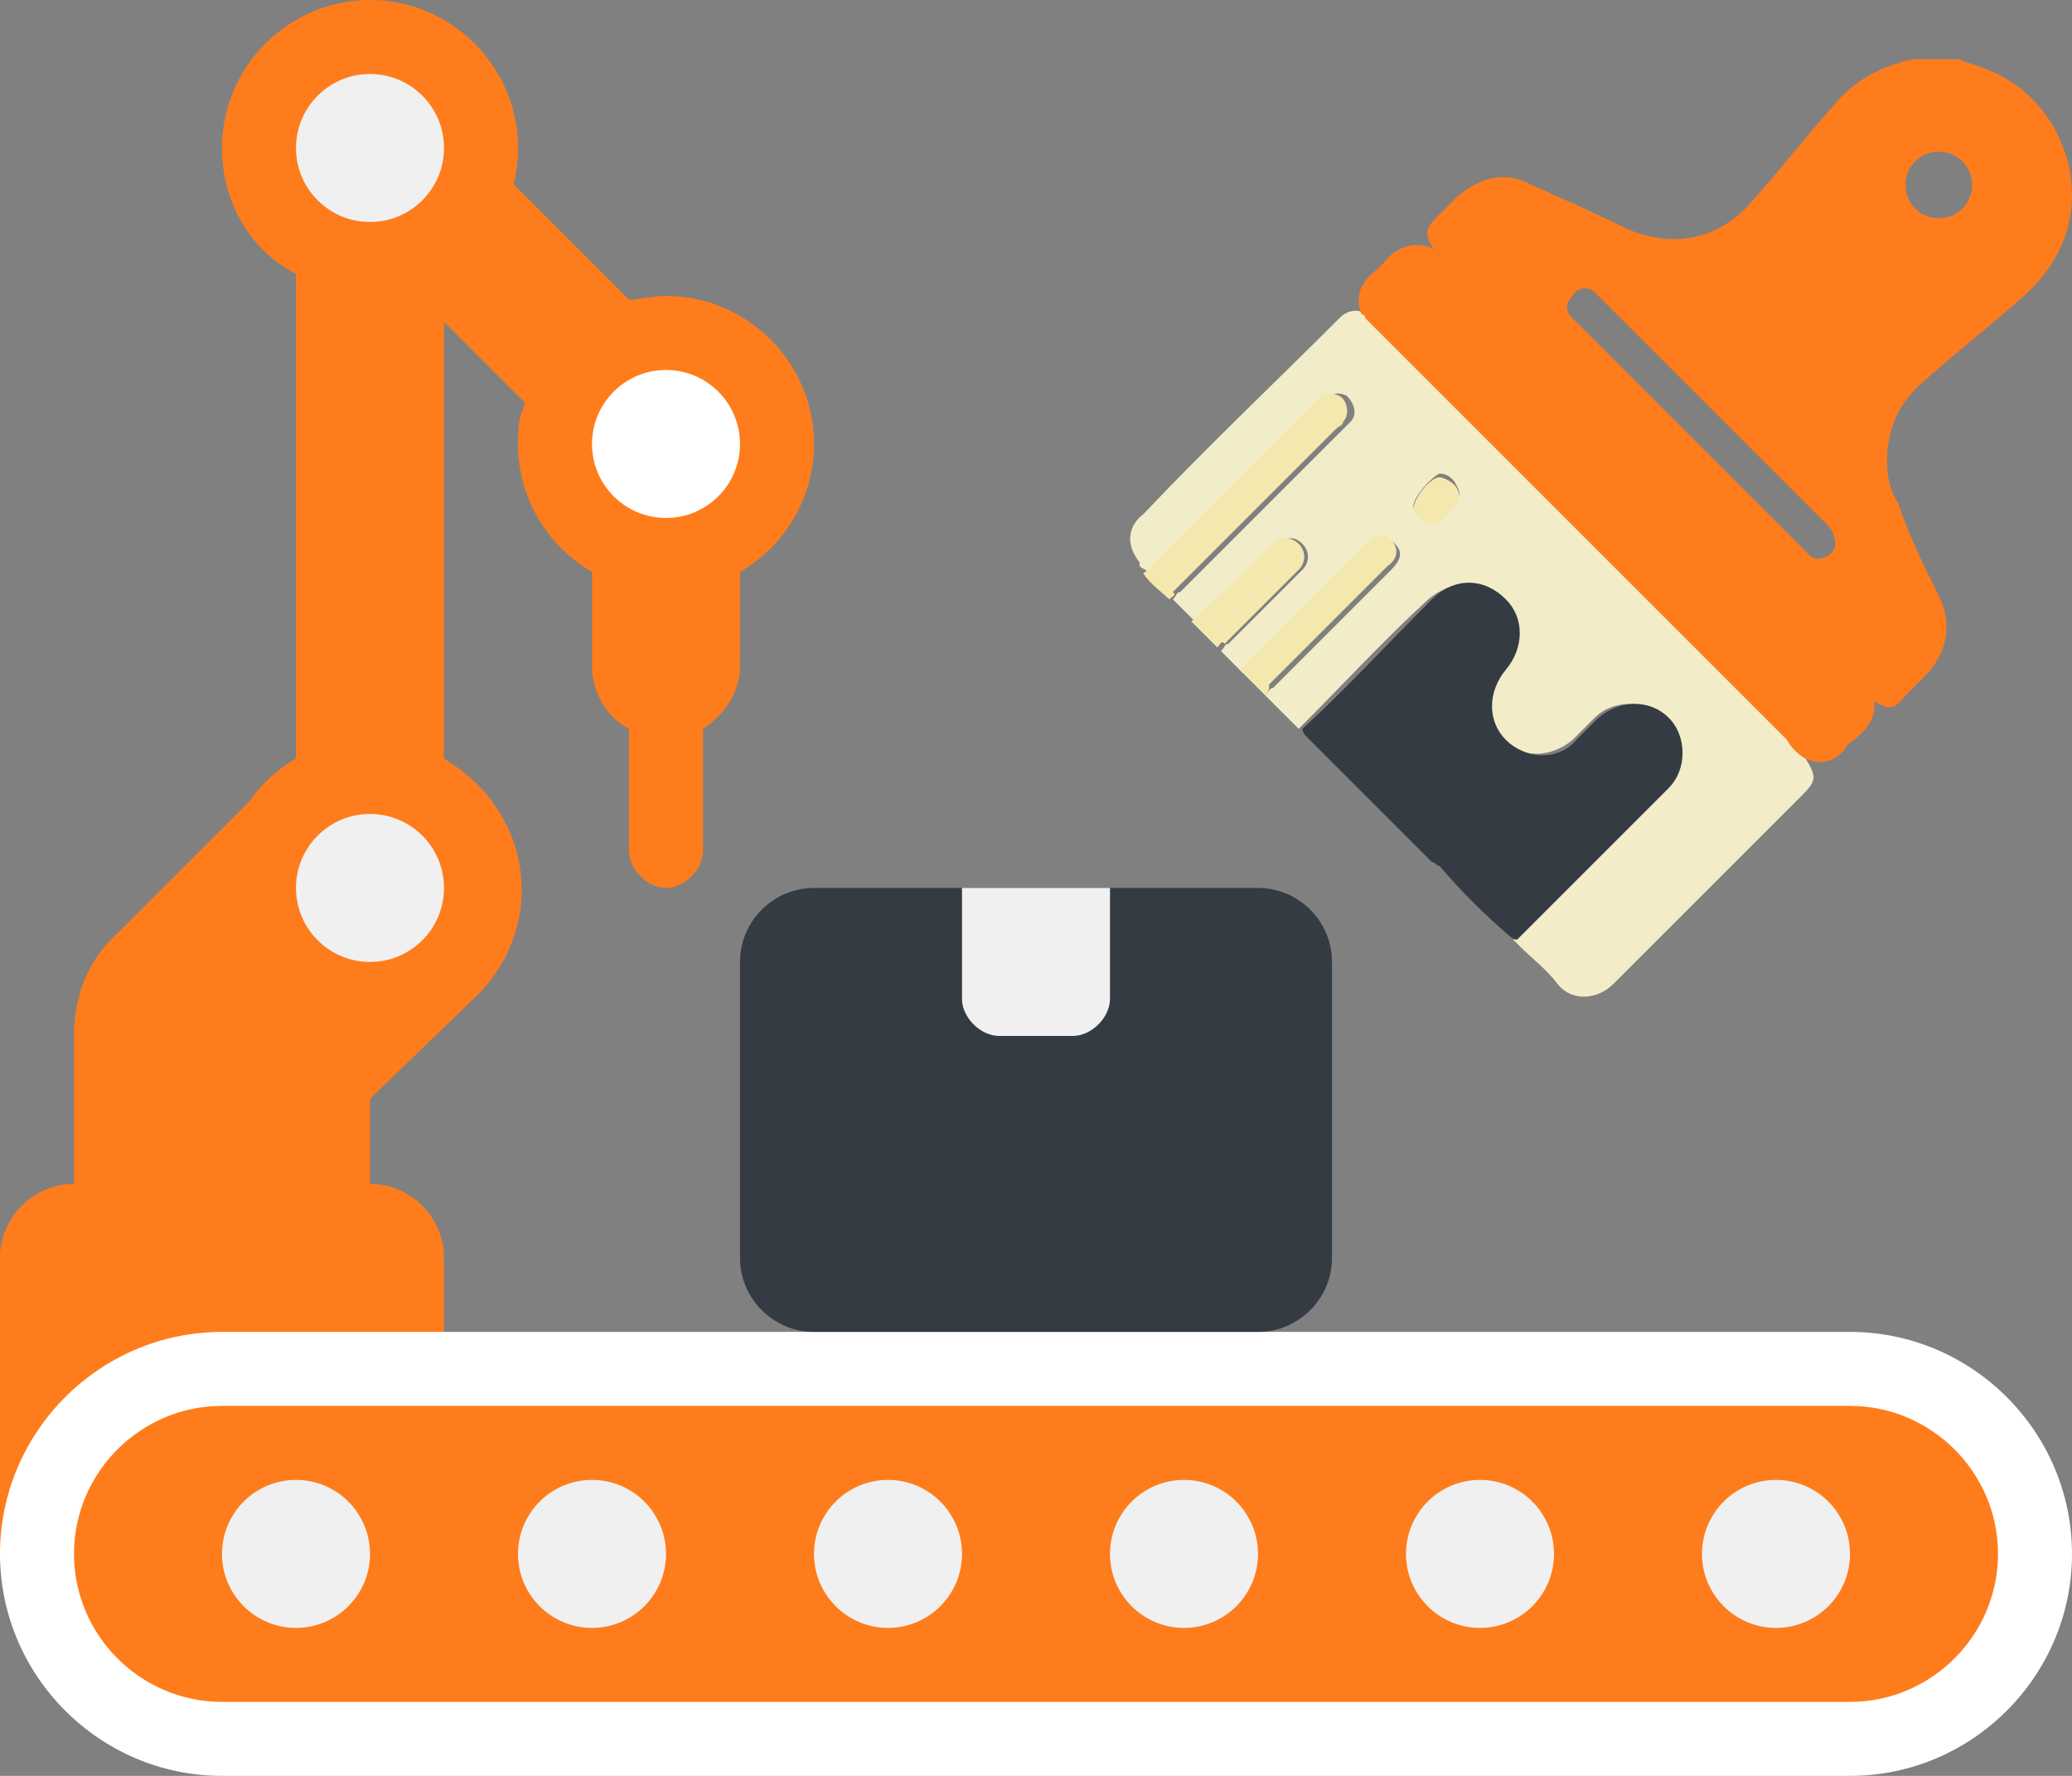
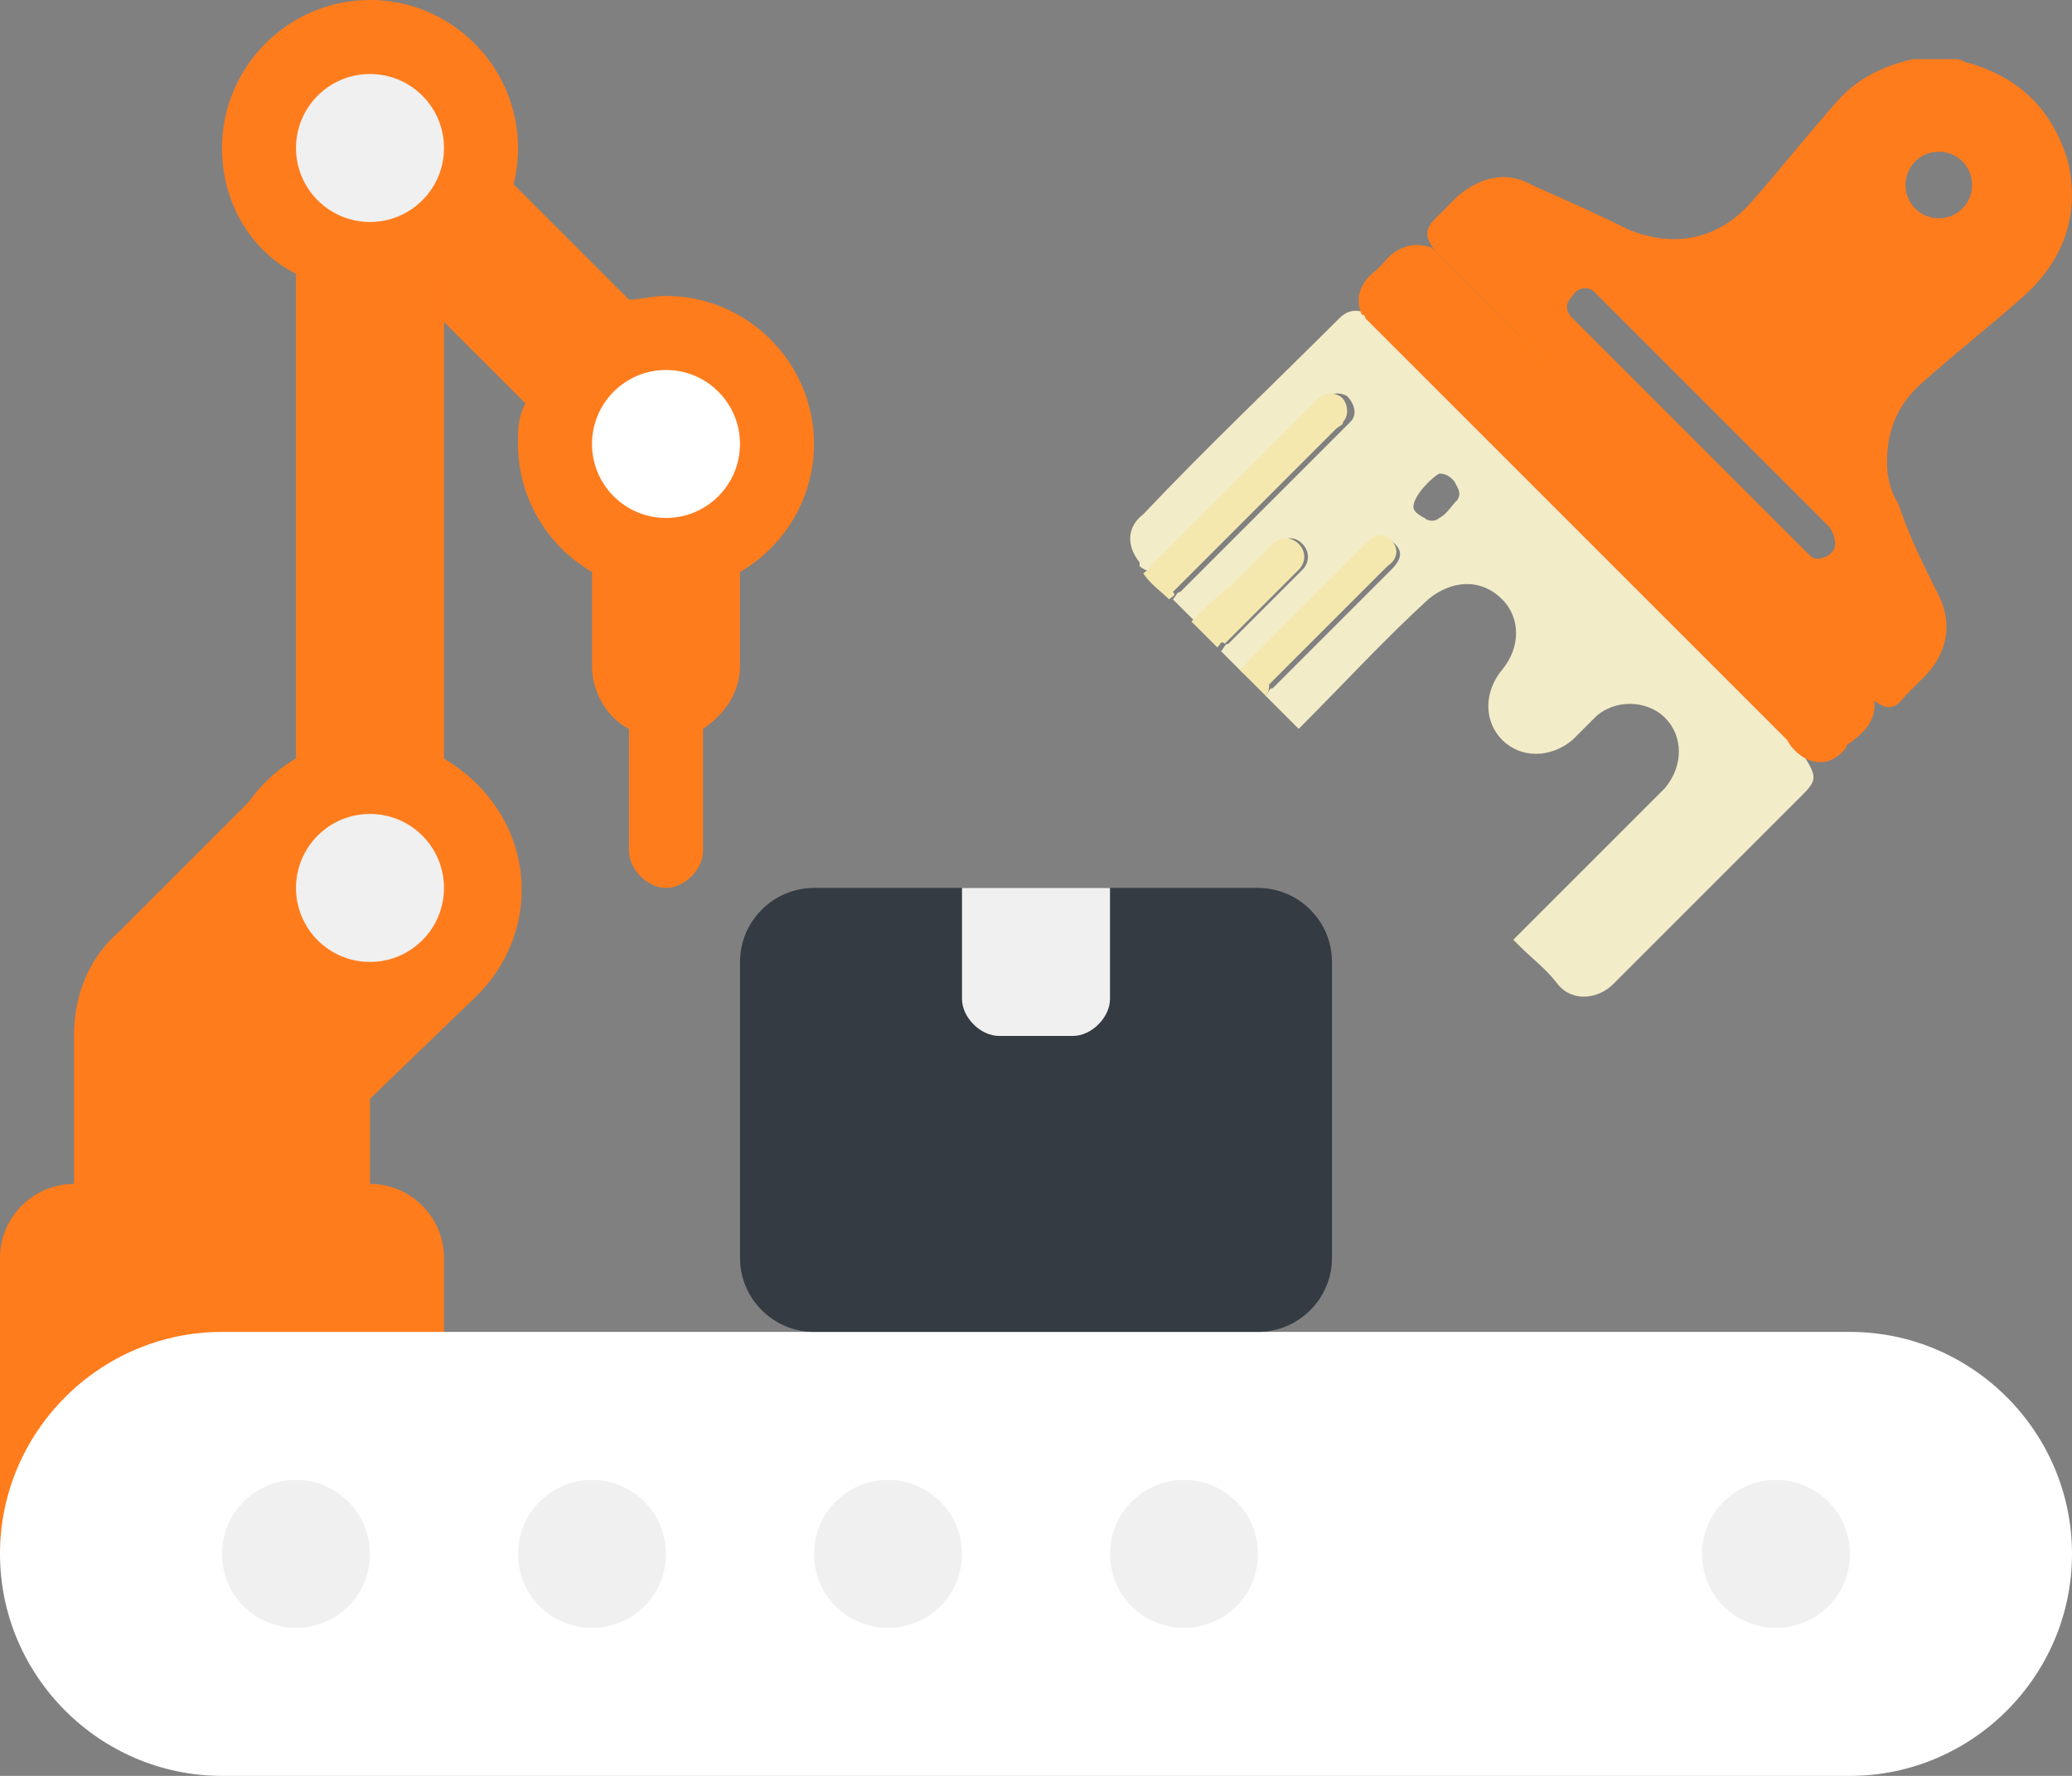
<svg xmlns="http://www.w3.org/2000/svg" version="1.1" id="a" x="0px" y="0px" viewBox="0 0 56 48" style="enable-background:new 0 0 56 48;" xml:space="preserve">
  <rect x="0" y="0" width="56" height="48" fill="#808080" stroke="none" />
  <style type="text/css">
	.st0{fill:#FF7C1C;}
	.st1{fill:#F0F0F0;}
	.st2{fill:#FFFFFF;}
	.st3{fill:#343B43;}
	.st4{fill:#F2ECC8;}
	.st5{fill:#F5E8AF;}
</style>
  <g>
    <g>
      <path class="st0" d="M16,12v6c0,0.7,0.4,1.4,1,1.7V23c0,0.5,0.5,1,1,1s1-0.5,1-1v-3.3c0.6-0.4,1-1,1-1.7v-6H16z" />
      <path class="st0" d="M18,8c-0.4,0-0.7,0.1-1,0.1l-5.6-5.6c-0.8-0.8-2.1-0.8-2.8,0s-0.8,2.1,0,2.8l5.6,5.6C14,11.3,14,11.6,14,12    c0,2.2,1.8,4,4,4s4-1.8,4-4S20.2,8,18,8L18,8z" />
      <g>
        <path class="st0" d="M6,36c-2.2,0-4-1.8-4-4v-4c0-1.1,0.4-2.1,1.2-2.8l4-4c1.6-1.6,4.1-1.6,5.7,0s1.6,4.1,0,5.7L10,29.7V32     C10,34.2,8.2,36,6,36z" />
        <path class="st0" d="M2,32h8c1.1,0,2,0.9,2,2v8H0v-8C0,32.9,0.9,32,2,32z" />
        <path class="st0" d="M12,20.5V7.5c1.2-0.7,2-2,2-3.5c0-2.2-1.8-4-4-4S6,1.8,6,4c0,1.5,0.8,2.8,2,3.4v13.1c-1.2,0.7-2,2-2,3.5     c0,2.2,1.8,4,4,4s4-1.8,4-4C14,22.5,13.2,21.3,12,20.5L12,20.5z" />
        <circle class="st1" cx="10" cy="24" r="2" />
        <circle class="st1" cx="10" cy="4" r="2" />
      </g>
      <circle class="st2" cx="18" cy="12" r="2" />
    </g>
    <path class="st2" d="M6,36h44c3.3,0,6,2.7,6,6l0,0c0,3.3-2.7,6-6,6H6c-3.3,0-6-2.7-6-6l0,0C0,38.7,2.7,36,6,36z" />
-     <path class="st0" d="M6,38h44c2.2,0,4,1.8,4,4l0,0c0,2.2-1.8,4-4,4H6c-2.2,0-4-1.8-4-4l0,0C2,39.8,3.8,38,6,38z" />
    <circle class="st1" cx="8" cy="42" r="2" />
    <circle class="st1" cx="16" cy="42" r="2" />
    <circle class="st1" cx="24" cy="42" r="2" />
    <circle class="st1" cx="32" cy="42" r="2" />
-     <circle class="st1" cx="40" cy="42" r="2" />
    <circle class="st1" cx="48" cy="42" r="2" />
    <g>
      <path class="st3" d="M22,24h12c1.1,0,2,0.9,2,2v8c0,1.1-0.9,2-2,2H22c-1.1,0-2-0.9-2-2v-8C20,24.9,20.9,24,22,24z" />
      <path class="st1" d="M26,24h4v3c0,0.5-0.5,1-1,1h-2c-0.5,0-1-0.5-1-1V24L26,24z" />
    </g>
  </g>
  <path class="st0" d="M38.8,6.8c-0.3-0.4-0.3-0.6,0-0.9c0.2-0.2,0.4-0.4,0.6-0.6c0.6-0.5,1.3-0.7,2-0.3c0.9,0.4,1.8,0.8,2.6,1.2  c1.2,0.5,2.4,0.3,3.3-0.7c0.8-0.9,1.5-1.8,2.3-2.7c0.5-0.6,1.2-1,2.1-1.2c0,0,0.1,0,0.1,0h1.1c0.1,0,0.2,0.1,0.3,0.1  c1.4,0.4,2.3,1.3,2.7,2.7c0.3,1.4-0.1,2.6-1.2,3.6c-0.9,0.8-1.8,1.5-2.7,2.3c-0.7,0.6-1,1.3-1,2.2c0,0.4,0.1,0.8,0.3,1.1  c0.3,0.9,0.7,1.7,1.1,2.5c0.4,0.8,0.2,1.6-0.4,2.2c-0.2,0.2-0.3,0.3-0.5,0.5c-0.3,0.4-0.5,0.4-0.9,0.1l0,0c0,0,0,0,0-0.1  c-0.1-0.1-0.1-0.1-0.2-0.2C46.5,14.5,42.6,10.6,38.8,6.8L38.8,6.8z M49.1,15.1c0.3,0,0.5-0.2,0.5-0.4c0-0.2-0.1-0.4-0.2-0.5  c-2-2-4.1-4.1-6.1-6.1c-0.1-0.1-0.1-0.1-0.2-0.2c-0.2-0.2-0.5-0.1-0.6,0.1c-0.2,0.2-0.2,0.4,0,0.6c2.1,2.1,4.2,4.2,6.4,6.4  C48.9,15,49,15.1,49.1,15.1L49.1,15.1z M52.4,4.1c-0.5,0-0.9,0.4-0.9,0.9c0,0.5,0.4,0.9,0.9,0.9s0.9-0.4,0.9-0.9  C53.3,4.5,52.9,4.1,52.4,4.1z" />
  <path class="st4" d="M48.8,20.5C48.8,20.5,48.8,20.6,48.8,20.5c0.3,0.5,0.3,0.6-0.1,1c-1.7,1.7-3.4,3.4-5.1,5.1  c-0.4,0.4-1.1,0.5-1.5,0c-0.3-0.4-0.7-0.7-1-1c-0.1-0.1-0.1-0.1-0.2-0.2c1.4-1.4,2.7-2.7,4.1-4.1c0.5-0.6,0.5-1.4,0-1.9  c-0.5-0.5-1.4-0.5-1.9,0c-0.2,0.2-0.4,0.4-0.6,0.6c-0.6,0.5-1.4,0.5-1.9,0c-0.5-0.5-0.5-1.3,0-1.9c0.5-0.6,0.5-1.4,0-1.9  c-0.6-0.6-1.4-0.5-2,0c-1.2,1.1-2.3,2.3-3.5,3.5c-0.3-0.3-0.6-0.6-0.9-0.9c0.1-0.1,0.1-0.2,0.2-0.2c1.1-1.1,2.1-2.1,3.2-3.2  c0.3-0.3,0.3-0.5,0.1-0.7c-0.2-0.2-0.4-0.2-0.7,0.1c-1.1,1.1-2.1,2.1-3.2,3.2c-0.1,0.1-0.2,0.1-0.2,0.2c-0.2-0.2-0.4-0.4-0.6-0.6  c0.1-0.1,0.1-0.2,0.2-0.2c0.7-0.7,1.3-1.3,2-2c0.2-0.2,0.2-0.5,0-0.7c-0.2-0.2-0.4-0.2-0.7,0c-0.4,0.4-0.8,0.8-1.1,1.1  c-0.3,0.3-0.7,0.7-1.1,1c-0.2-0.2-0.4-0.4-0.6-0.6c0.1-0.1,0.1-0.2,0.2-0.2c1.5-1.5,2.9-2.9,4.4-4.4c0.1-0.1,0.1-0.1,0.2-0.2  c0.2-0.2,0.1-0.5-0.1-0.7c-0.2-0.1-0.4-0.1-0.6,0.1c-1.5,1.5-3,3-4.5,4.5c-0.1,0.1-0.1,0.1-0.2,0.2c-0.1-0.1-0.2-0.1-0.3-0.2  c0,0,0-0.1,0-0.1c-0.4-0.5-0.3-1,0.1-1.3c1.7-1.8,3.5-3.5,5.3-5.3c0.3-0.3,0.6-0.2,0.8-0.1l0,0c0,0,0,0.1,0.1,0.1  c0.4,0.4,0.7,0.8,1.1,1.1c3.4,3.4,6.8,6.8,10.3,10.3C48.5,20.2,48.6,20.4,48.8,20.5L48.8,20.5z M38.2,13.7c0,0.1,0.1,0.2,0.3,0.3  c0.1,0.1,0.3,0.1,0.4,0c0.2-0.1,0.3-0.3,0.5-0.5c0.1-0.2,0-0.3-0.1-0.5c-0.1-0.1-0.2-0.2-0.4-0.2C38.7,12.9,38.2,13.4,38.2,13.7  L38.2,13.7z" />
  <path class="st0" d="M48.8,20.5c-0.2-0.1-0.4-0.3-0.5-0.5c-3.4-3.4-6.8-6.8-10.3-10.3c-0.4-0.4-0.8-0.8-1.1-1.1c0,0,0-0.1-0.1-0.1  l0,0c-0.2-0.5,0-0.9,0.4-1.2c0.1-0.1,0.2-0.2,0.2-0.2c0.3-0.4,0.8-0.6,1.3-0.4c3.9,3.9,7.8,7.8,11.7,11.7c0.1,0.1,0.1,0.1,0.2,0.2  c0,0,0,0,0,0.1l0,0c0.2,0.6-0.1,1-0.5,1.3c-0.1,0.1-0.2,0.1-0.2,0.2C49.6,20.6,49.2,20.7,48.8,20.5L48.8,20.5z" />
-   <path class="st3" d="M38.9,23.4c-0.1,0-0.1-0.1-0.2-0.1c-1.1-1.1-2.3-2.3-3.4-3.4c0,0-0.1-0.1-0.1-0.2c1.2-1.1,2.3-2.3,3.5-3.5  c0.6-0.6,1.4-0.6,2,0c0.5,0.5,0.5,1.3,0,1.9c-0.5,0.6-0.5,1.4,0,1.9c0.5,0.5,1.4,0.6,1.9,0c0.2-0.2,0.4-0.4,0.6-0.6  c0.6-0.5,1.4-0.5,1.9,0s0.5,1.4,0,1.9c-1.4,1.4-2.7,2.7-4.1,4.1c0,0-0.1,0-0.2-0.1C40.1,24.7,39.5,24.1,38.9,23.4z" />
  <path class="st5" d="M31.6,16.2c-0.2-0.2-0.5-0.4-0.7-0.7c0.1-0.1,0.2-0.1,0.2-0.2c1.5-1.5,3-3,4.5-4.5c0.2-0.2,0.4-0.2,0.6-0.1  c0.2,0.1,0.3,0.5,0.1,0.7c0,0.1-0.1,0.1-0.2,0.2c-1.5,1.5-2.9,2.9-4.4,4.4C31.8,16.1,31.7,16.1,31.6,16.2L31.6,16.2z" />
  <path class="st5" d="M34.2,18.8c-0.2-0.2-0.5-0.5-0.7-0.7c0.1-0.1,0.2-0.1,0.2-0.2c1.1-1.1,2.1-2.1,3.2-3.2c0.3-0.3,0.5-0.3,0.7-0.1  c0.2,0.2,0.2,0.5-0.1,0.7c-1.1,1.1-2.1,2.1-3.2,3.2C34.3,18.6,34.3,18.7,34.2,18.8z" />
  <path class="st5" d="M32.9,17.5c-0.2-0.2-0.5-0.5-0.7-0.7c0.3-0.3,0.7-0.7,1.1-1c0.4-0.4,0.8-0.8,1.1-1.1c0.2-0.2,0.5-0.2,0.7,0  c0.2,0.2,0.2,0.5,0,0.7c-0.7,0.7-1.3,1.3-2,2C33,17.3,33,17.4,32.9,17.5z" />
-   <path class="st5" d="M38.2,13.8c0-0.4,0.5-0.9,0.7-0.9c0.1,0,0.3,0.1,0.4,0.2c0.1,0.1,0.2,0.3,0.1,0.5c-0.2,0.2-0.3,0.4-0.5,0.5  c-0.1,0.1-0.3,0.1-0.4,0C38.3,14,38.3,13.8,38.2,13.8L38.2,13.8z" />
</svg>